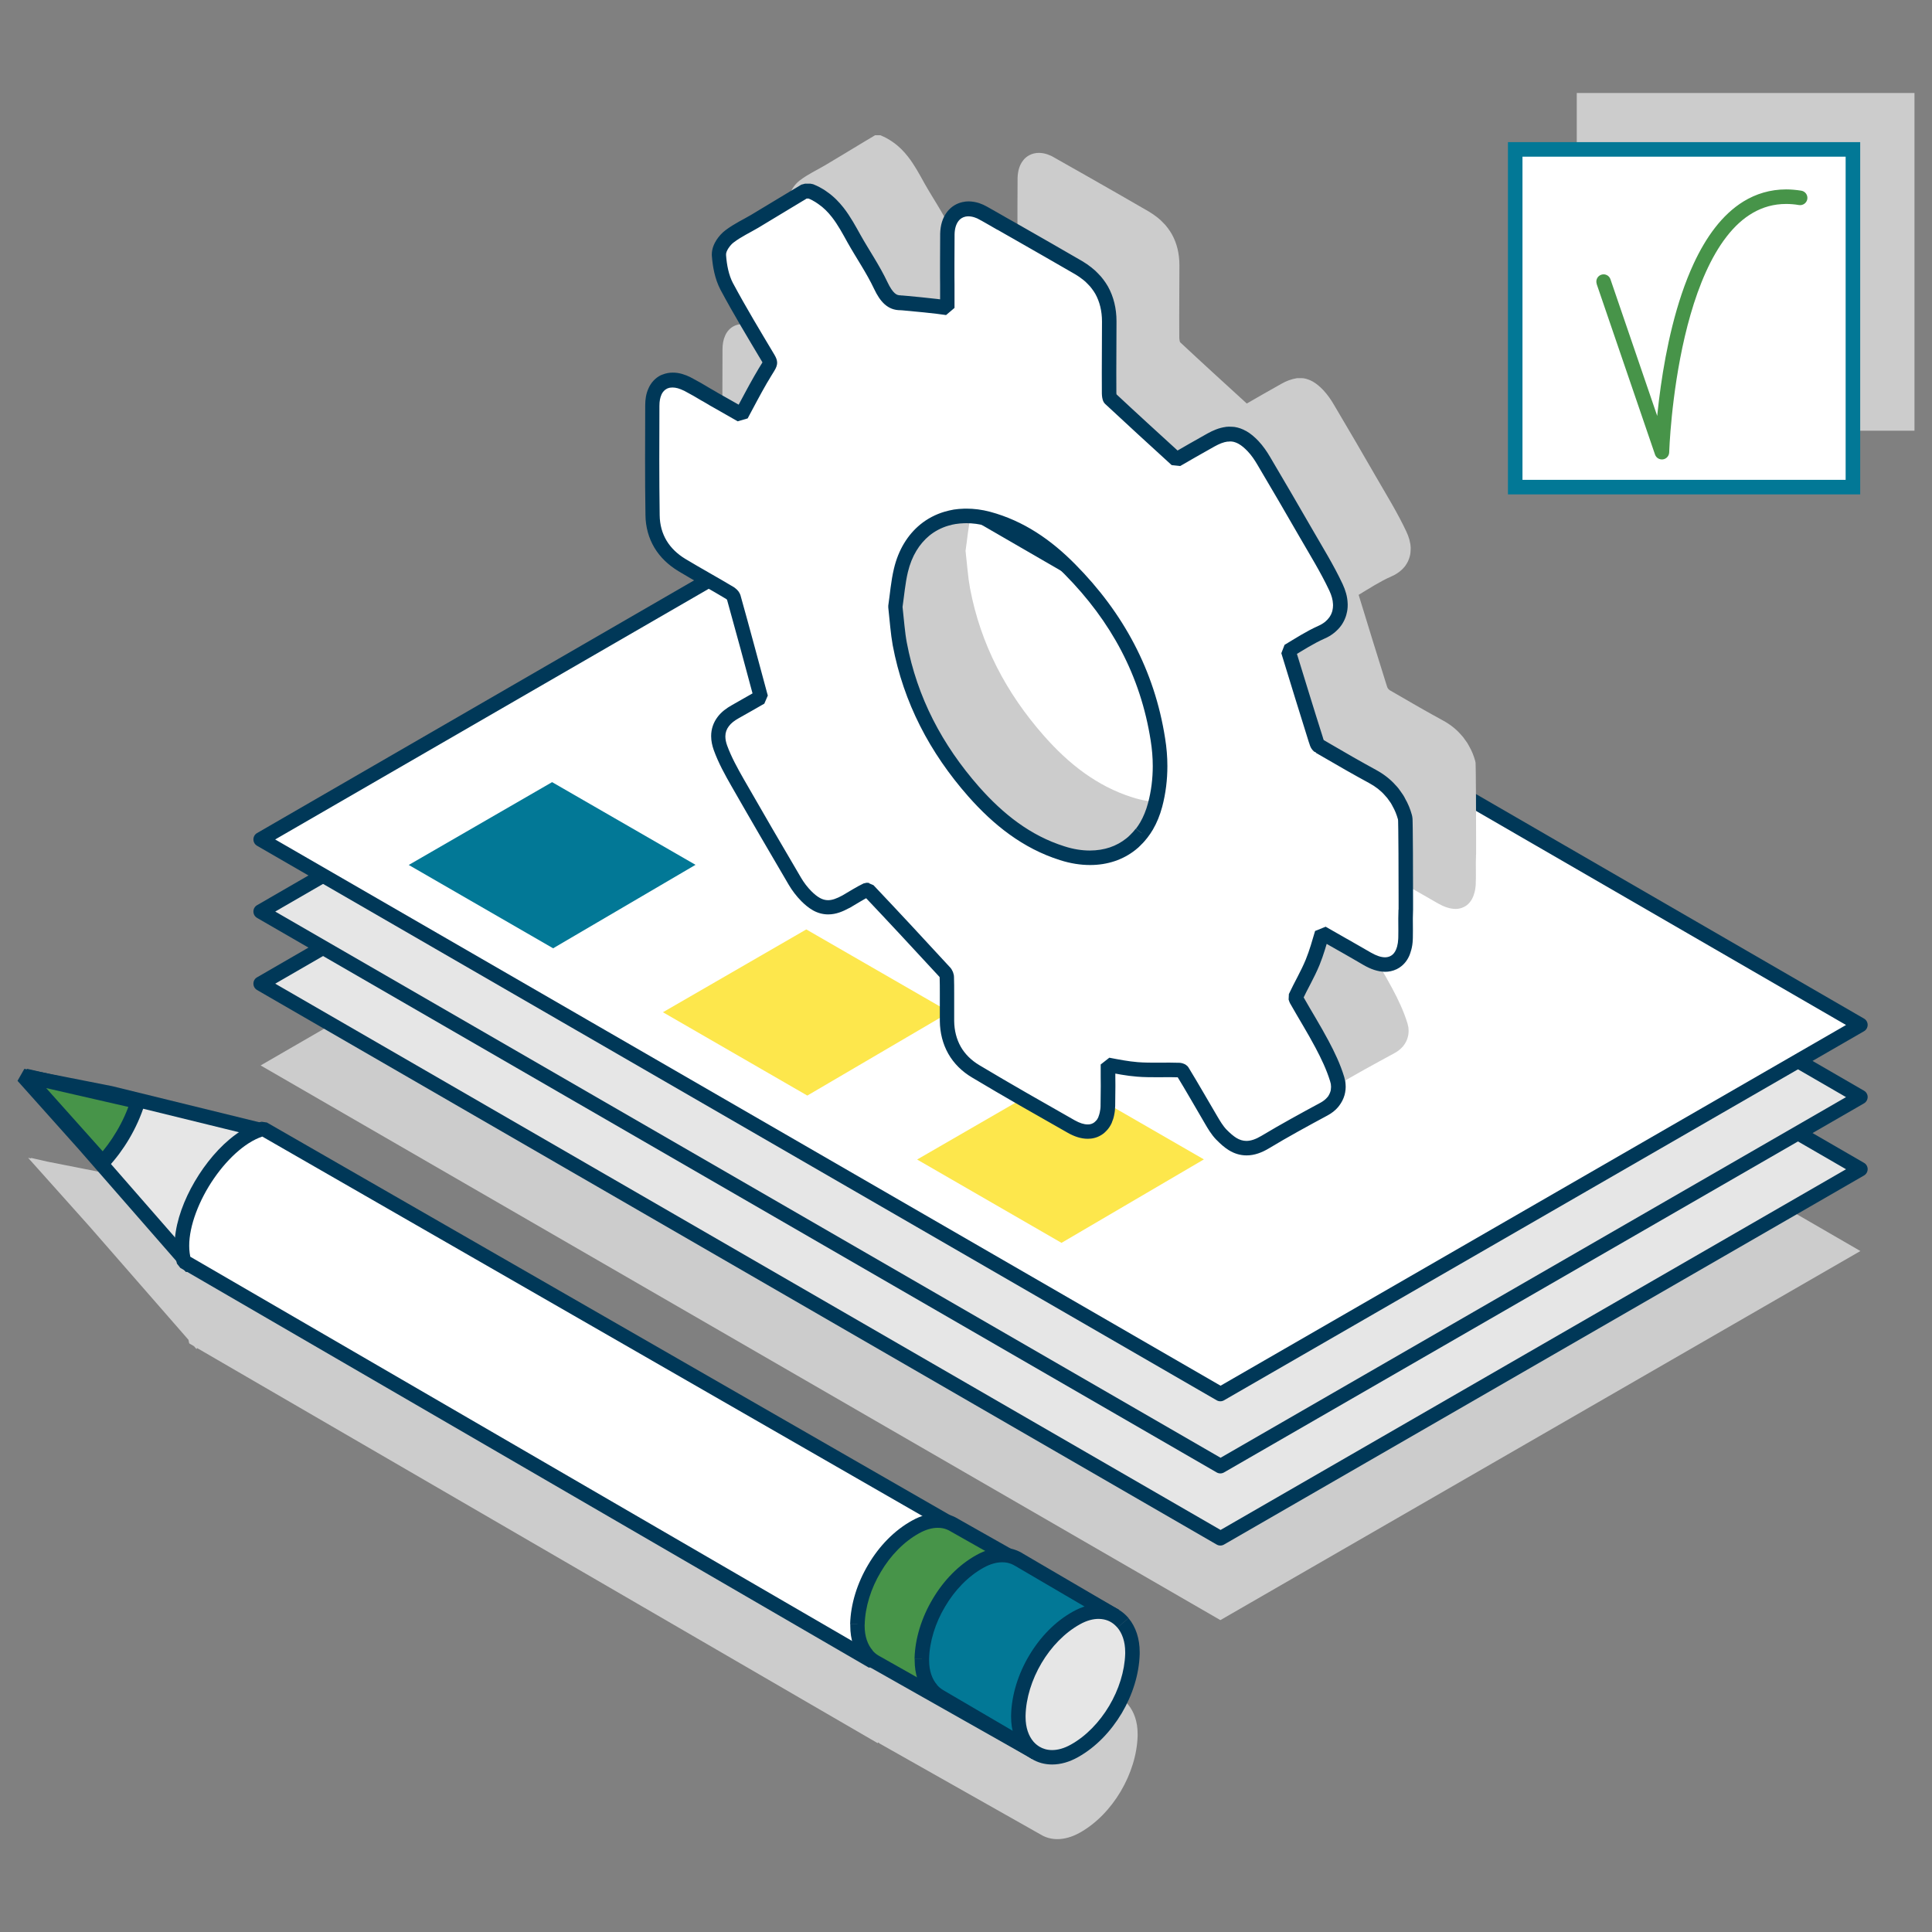
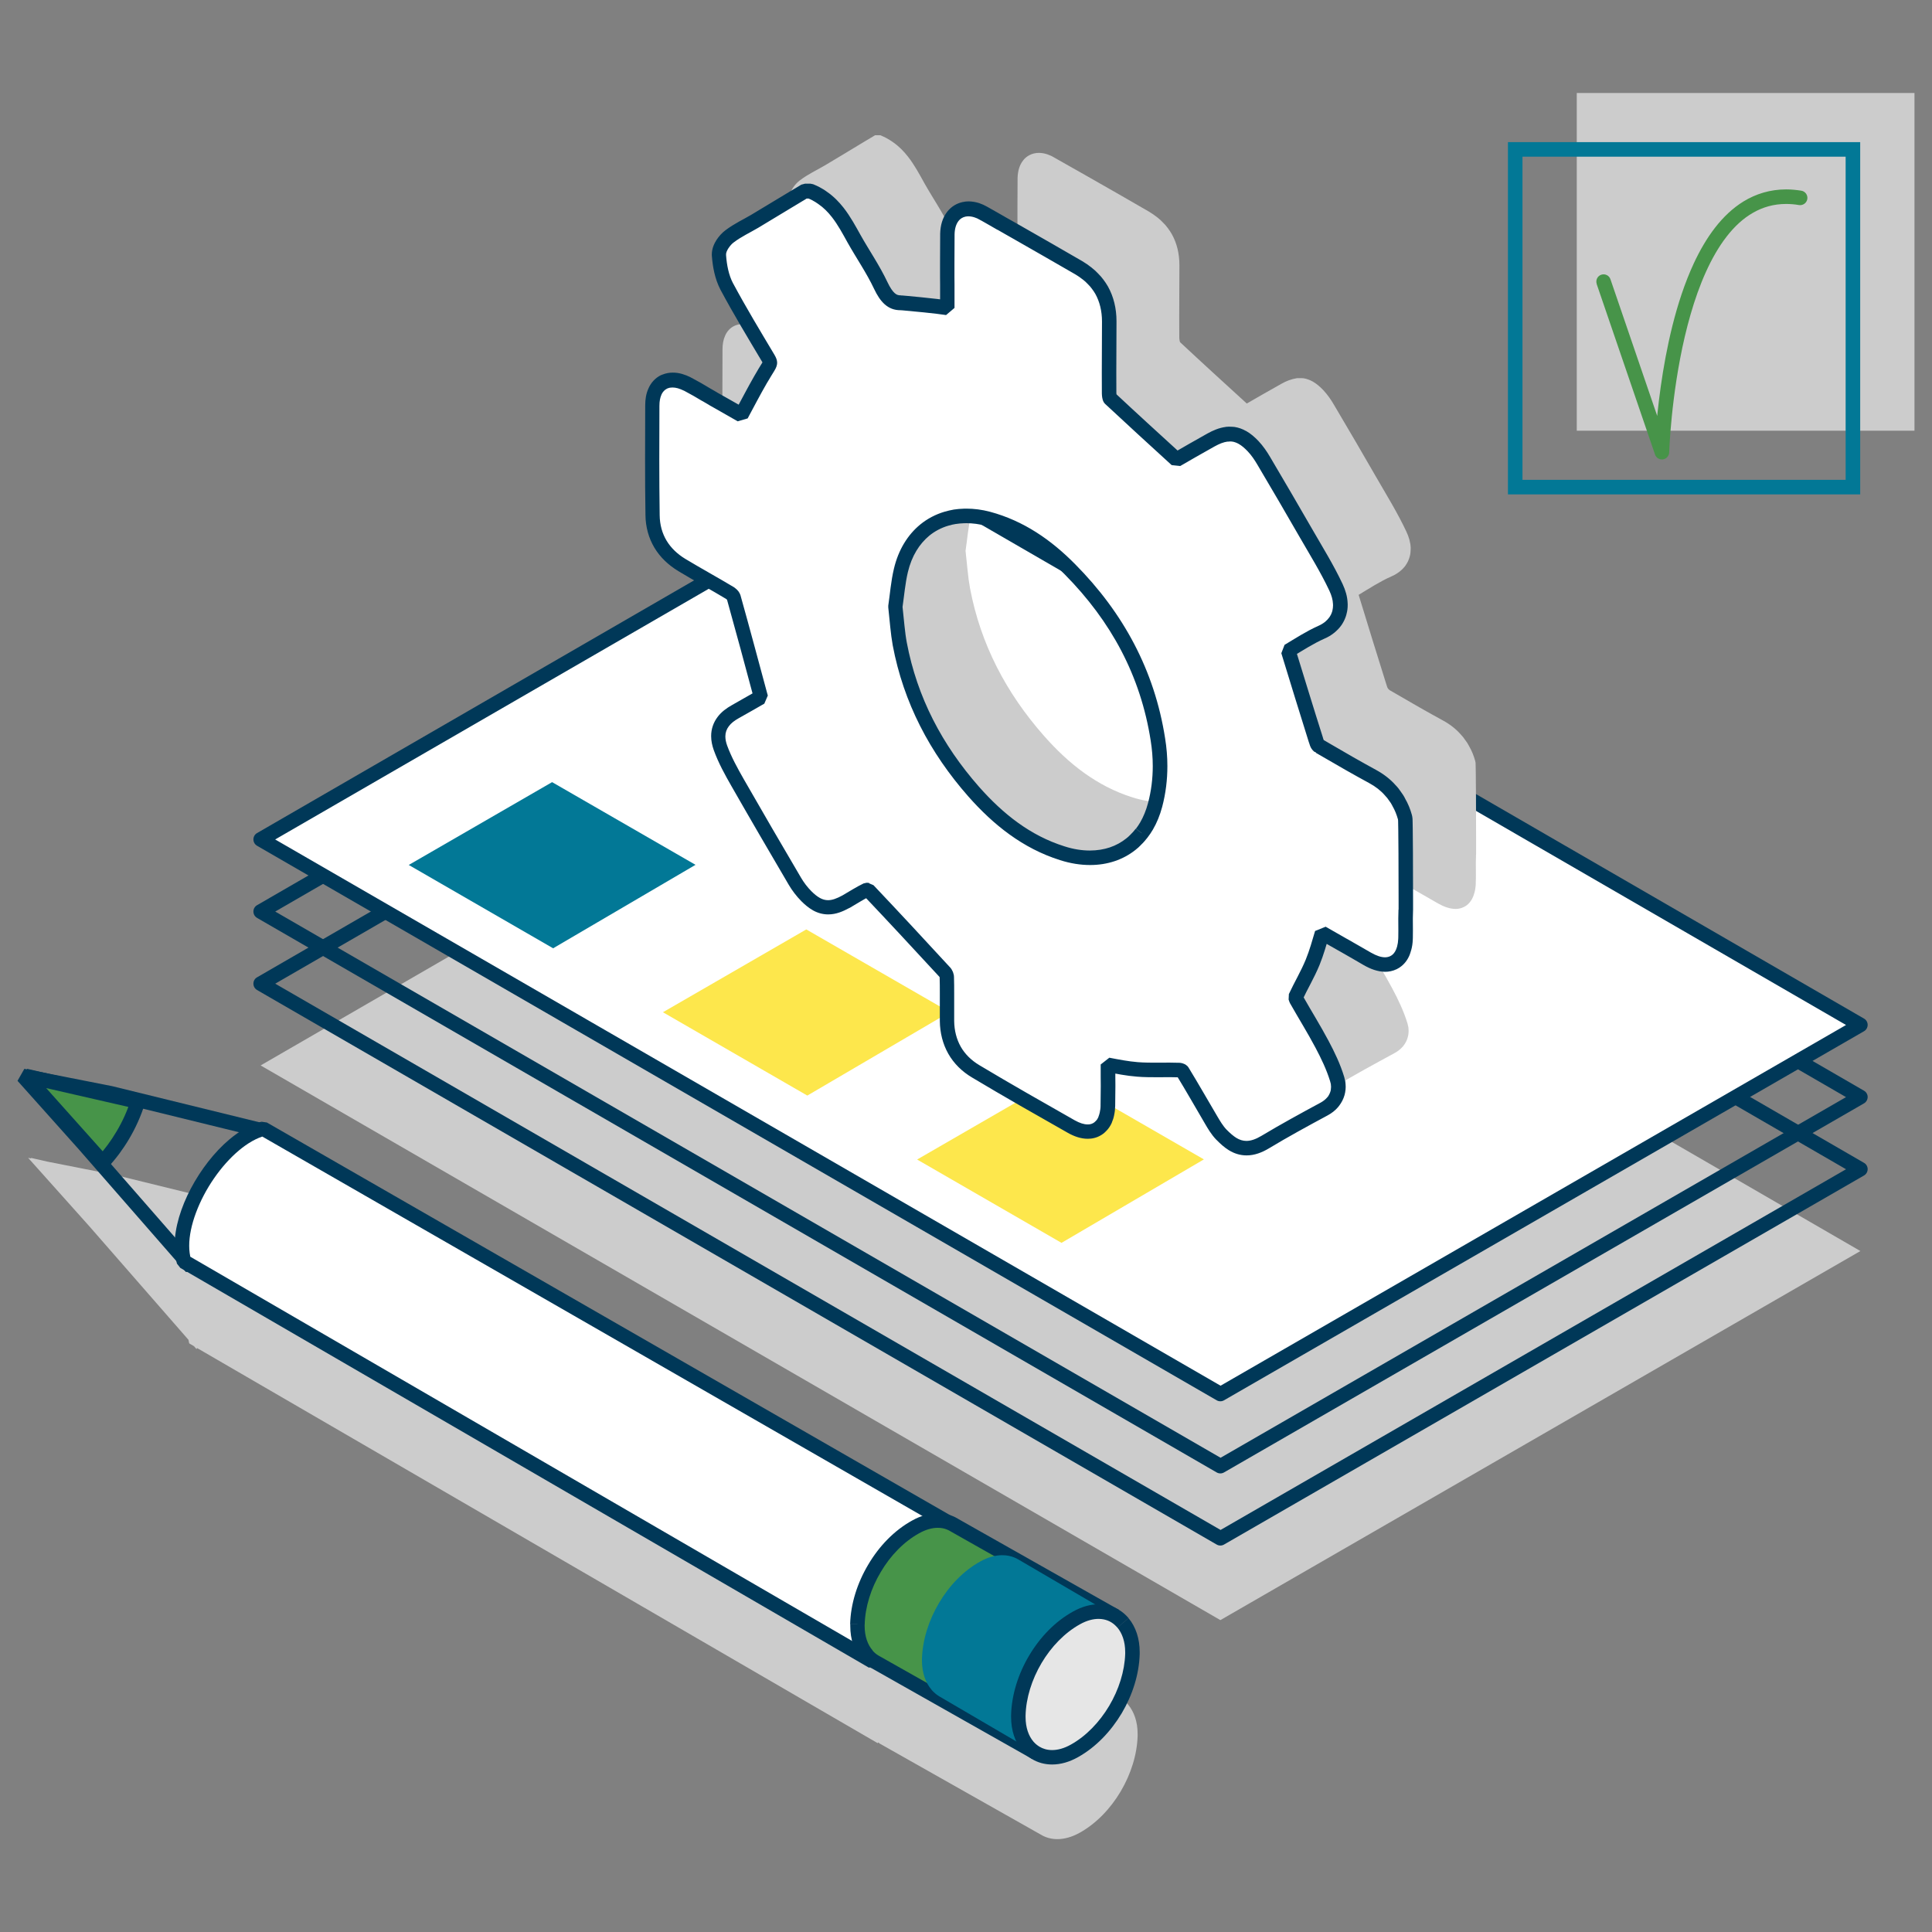
<svg xmlns="http://www.w3.org/2000/svg" id="Calque_1" viewBox="0 0 300 300">
  <rect x="0" y="0" width="300" height="300" fill="#808080" stroke="none" />
  <defs>
    <style>.cls-1{fill:#fff;}.cls-2{fill:#003858;}.cls-3{fill:#479449;}.cls-4{fill:#e6e6e6;}.cls-5{fill:#ccc;}.cls-6{fill:#fde74c;}.cls-7{fill:#027896;}</style>
  </defs>
  <polyline class="cls-5" points="40.47 165.44 189.5 251.57 288.88 194.26 139.81 108 40.47 165.44" />
-   <polyline class="cls-4" points="40.47 152.74 189.5 238.86 288.88 181.55 139.81 95.3 40.47 152.74" />
  <path class="cls-2" d="m40.47,152.74l-.57.98,149.03,86.12c.35.2.78.2,1.13,0l99.38-57.31c.35-.2.56-.57.57-.98,0-.4-.21-.78-.56-.98l-149.07-86.25c-.35-.2-.78-.2-1.13,0l-99.34,57.44c-.35.2-.56.57-.56.98s.21.78.56.98l.57-.98.57.98,98.78-57.11,146.82,84.95-97.12,56.01L41.03,151.76l-.57.98.57.98-.57-.98" />
-   <polyline class="cls-4" points="40.47 141.54 189.5 227.66 288.88 170.36 139.81 84.1 40.47 141.54" />
  <path class="cls-2" d="m40.47,141.54l-.57.98,149.03,86.12c.35.2.78.2,1.13,0l99.38-57.31c.35-.2.56-.57.57-.98,0-.4-.21-.78-.56-.98l-149.07-86.25c-.35-.2-.78-.2-1.13,0l-99.34,57.44c-.35.2-.56.57-.56.98s.21.78.56.98l.57-.98.57.98,98.78-57.11,146.82,84.95-97.12,56L41.03,140.56l-.57.98.57.98-.57-.98" />
  <polyline class="cls-1" points="40.47 130.34 189.5 216.47 288.88 159.16 139.81 72.9 40.47 130.34" />
  <path class="cls-2" d="m40.47,130.34l-.57.98,149.03,86.12c.35.2.78.2,1.13,0l99.38-57.31c.35-.2.56-.57.57-.98,0-.4-.21-.78-.56-.98l-149.07-86.25c-.35-.2-.78-.2-1.13,0l-99.34,57.44c-.35.2-.56.57-.56.98s.21.78.56.98l.57-.98.57.98,98.78-57.11,146.82,84.95-97.12,56.01L41.03,129.37l-.57.98.57.98-.57-.98" />
  <polyline class="cls-7" points="85.73 121.45 63.47 134.31 85.89 147.25 108 134.29 85.73 121.45" />
  <polyline class="cls-6" points="125.2 144.32 102.94 157.18 125.36 170.12 147.47 157.16 125.2 144.32" />
  <polyline class="cls-6" points="164.67 167.19 142.41 180.05 164.83 192.99 186.94 180.03 164.67 167.19" />
  <path class="cls-5" d="m4.78,179.79l.09.1-.5-.1,9.56,10.69,15.34,17.57c.04.18.06.37.11.55l.75.44.38.44.09-.16,105.69,61.36.07-.12.29.21,24.97,14.11c.74.45,1.62.7,2.56.7,1.09,0,2.27-.32,3.49-1,2.56-1.43,4.76-3.73,6.35-6.41,1.58-2.67,2.55-5.72,2.63-8.63v-.3c0-1.86-.54-3.42-1.46-4.53-.35-.42-.76-.77-1.21-1.04l-.08-.04-14.89-8.72c-.47-.29-.99-.49-1.55-.61h-.07s-8.38-4.75-8.38-4.75c-.31-.19-.64-.32-.98-.44l-105.42-60.59h0s0,0,0,0l-.93-.54c-.17.04-.35.12-.52.18l-23.19-5.69-10.65-2.1-2.54-.58" />
-   <polygon class="cls-4" points="41.81 175.81 17.16 169.76 3.56 167.08 13.12 177.77 29.71 196.76 41.81 175.81" />
  <polygon class="cls-2" points="41.81 175.81 42.08 174.71 17.43 168.66 17.38 168.65 3.78 165.97 2.72 167.83 12.27 178.51 28.86 197.51 30.68 197.33 42.79 176.37 42.08 174.71 41.81 175.81 40.83 175.24 29.52 194.83 13.97 177.02 13.96 177.01 6.65 168.84 16.92 170.86 41.54 176.9 41.81 175.81 40.83 175.24 41.81 175.81" />
  <path class="cls-3" d="m3.98,167.08l11.98,13.4c1.16-1.26,2.2-2.67,3.1-4.18.98-1.65,1.78-3.43,2.35-5.24l-17.42-3.99Z" />
  <path class="cls-2" d="m3.98,167.08l-.84.75,11.98,13.4h1.67c1.22-1.31,2.31-2.78,3.24-4.35h0c1.02-1.72,1.86-3.57,2.45-5.48l-.83-1.44-17.42-3.99-1.09,1.85.84-.75-.25,1.1,17.42,3.99.25-1.1-1.08-.33c-.53,1.72-1.3,3.42-2.24,4.99h0c-.85,1.44-1.85,2.79-2.95,3.99l.83.77.84-.75-11.98-13.4-.84.75-.25,1.1.25-1.1Z" />
  <path class="cls-1" d="m40.87,175.27c-6.78,1.73-14.28,13.8-12.3,20.62l106.92,62.07,12.36-21.21-106.97-61.48Z" />
  <path class="cls-2" d="m40.87,175.27l-.28-1.09c-1.74.45-3.41,1.44-4.97,2.75-2.34,1.97-4.43,4.69-5.98,7.61-1.54,2.93-2.53,6.05-2.53,8.92,0,.95.11,1.88.37,2.76l.52.66,106.92,62.07,1.54-.41,12.36-21.21-.41-1.55-106.97-61.48-.84-.12.28,1.09-.56.98,105.99,60.92-11.22,19.25-105.94-61.51-.57.98,1.08-.31c-.18-.64-.28-1.35-.28-2.13-.01-3.11,1.54-7.13,3.85-10.47,1.15-1.67,2.48-3.17,3.86-4.33,1.37-1.16,2.79-1.96,4.07-2.29l-.28-1.09-.56.98.56-.98Z" />
  <path class="cls-3" d="m133.16,252.24v.24c0,1.88.55,3.44,1.48,4.53l.06.08c.34.38.72.7,1.15.96l24.97,14.11,12.36-21.21-24.97-14.12c-.47-.29-.99-.49-1.55-.61-.33-.07-.67-.1-1.03-.1-1.06,0-2.22.31-3.42.98-2.58,1.42-4.81,3.74-6.4,6.44-1.6,2.69-2.57,5.77-2.65,8.7Z" />
  <path class="cls-2" d="m133.16,252.24h-1.13v.24c0,2.09.61,3.93,1.74,5.26l.86-.73-.87.72.06.08.03.03c.41.46.88.86,1.41,1.17h.03s24.97,14.12,24.97,14.12l1.53-.41,12.36-21.21-.42-1.55-24.97-14.12-.56.98.59-.97c-.58-.35-1.22-.61-1.91-.75l-.23,1.11.24-1.1c-.43-.09-.85-.13-1.27-.13-1.28,0-2.63.37-3.97,1.12h0c-2.8,1.54-5.15,4-6.83,6.85h0c-1.69,2.84-2.73,6.08-2.81,9.25v.03s1.13,0,1.13,0l1.13.03c.06-2.7.97-5.62,2.49-8.15h0c1.5-2.56,3.61-4.73,5.97-6.03h0c1.06-.59,2.04-.84,2.87-.84.3,0,.56.02.79.07h.01c.43.09.83.25,1.19.47l.03.02,23.97,13.55-11.22,19.26-24-13.56-.56.98.58-.97c-.33-.2-.62-.44-.88-.74l-.84.75.87-.72-.06-.08v-.02c-.74-.85-1.22-2.14-1.22-3.8v-.24h-1.13l1.13.03-1.13-.03Z" />
  <path class="cls-7" d="m143.16,257.6v.24c0,1.88.55,3.44,1.48,4.53l.06.08c.34.38.72.7,1.15.96l14.97,8.76,12.36-21.21-14.97-8.76c-.47-.29-.99-.49-1.55-.61-.33-.07-.67-.1-1.03-.1-1.06,0-2.22.31-3.42.98-2.58,1.42-4.81,3.74-6.4,6.44-1.6,2.69-2.57,5.77-2.65,8.7Z" />
-   <path class="cls-2" d="m143.16,257.6h-1.13v.24c0,2.09.61,3.93,1.74,5.26l.86-.73-.87.71.06.08.03.03c.41.46.88.86,1.41,1.17h.01s14.97,8.76,14.97,8.76l1.55-.41,12.36-21.21-.41-1.54-14.97-8.76-.57.97.59-.97c-.58-.35-1.22-.61-1.91-.75l-.23,1.11.24-1.1c-.43-.09-.85-.13-1.27-.13-1.28,0-2.63.37-3.97,1.12h0c-2.8,1.54-5.15,4-6.83,6.85h0c-1.69,2.84-2.73,6.08-2.81,9.25v.03s1.13,0,1.13,0l1.13.03c.06-2.7.97-5.62,2.49-8.15h0c1.5-2.56,3.61-4.73,5.97-6.03h0c1.06-.59,2.04-.84,2.87-.84.3,0,.56.02.79.07h.01c.43.09.83.25,1.19.47h.01s14,8.2,14,8.2l-11.22,19.26-13.99-8.19-.57.97.58-.97c-.33-.2-.62-.44-.88-.74l-.84.75.87-.71-.06-.08v-.02c-.74-.85-1.22-2.14-1.22-3.8v-.24h-1.13l1.13.03-1.13-.03Z" />
  <path class="cls-4" d="m174.38,251.98c-.35-.42-.76-.77-1.21-1.04-.47-.29-.99-.49-1.55-.61-.33-.07-.67-.1-1.02-.1-1.06,0-2.22.31-3.42.97-2.58,1.43-4.81,3.74-6.41,6.44-1.6,2.69-2.57,5.77-2.64,8.71v.24c0,1.87.54,3.43,1.47,4.53l.06.07c.33.38.72.7,1.15.96.74.45,1.62.7,2.56.7,1.09,0,2.27-.32,3.49-1,2.56-1.43,4.76-3.73,6.35-6.41,1.58-2.67,2.55-5.72,2.63-8.63v-.3c0-1.86-.54-3.42-1.46-4.53Z" />
  <path class="cls-2" d="m174.38,251.98l.86-.73c-.43-.5-.92-.93-1.48-1.27h0c-.58-.35-1.23-.61-1.91-.75h0c-.41-.08-.82-.12-1.24-.12-1.28,0-2.63.37-3.97,1.12h0c-2.8,1.54-5.15,4-6.84,6.85h0c-1.69,2.84-2.72,6.09-2.8,9.26h0s0,.25,0,.25h0c0,2.1.61,3.94,1.74,5.27h.01s.06.09.06.09h0c.41.47.89.87,1.41,1.18h0c.93.57,2.01.86,3.15.86,1.31,0,2.68-.38,4.04-1.15h0c2.77-1.55,5.09-4,6.77-6.81h0c1.67-2.82,2.7-6.03,2.79-9.18v-.3s0-.03,0-.03c0-2.07-.61-3.91-1.73-5.25h0s-.86.73-.86.73l-.87.73c.73.87,1.21,2.17,1.21,3.8h1.13l-1.13-.03v.3c-.08,2.69-.99,5.57-2.49,8.09h0c-1.5,2.52-3.58,4.69-5.93,6h0c-1.08.61-2.07.86-2.93.86-.75,0-1.41-.19-1.97-.53h0c-.33-.2-.63-.45-.89-.74h0s-.06-.07-.06-.07l-.85.74.86-.73c-.73-.86-1.21-2.15-1.21-3.8h-1.13,1.13s0-.23,0-.23h-1.13s1.13.01,1.13.01c.06-2.71.97-5.61,2.48-8.16h0c1.51-2.55,3.61-4.72,5.98-6.03h0c1.06-.59,2.03-.83,2.88-.83.28,0,.55.03.8.08h0c.43.09.83.24,1.18.46h0c.34.21.65.48.93.81h0s.87-.73.87-.73Z" />
  <path class="cls-5" d="m229.21,132.66v-1.38c0-1.67-.01-4.8-.02-7.55-.01-1.38-.02-2.66-.03-3.62-.01-.48-.01-.88-.02-1.16,0-.14-.01-.27-.01-.37v-.13s-.02-.08-.02-.08l-.03-.18c-.23-.83-.54-1.61-.96-2.33-.16-.32-.35-.63-.59-.93-.2-.31-.43-.61-.71-.89-.74-.85-1.67-1.57-2.75-2.16-2.42-1.32-4.8-2.68-7.19-4.08-.37-.21-.72-.42-1.09-.63h-.01l-.23-.22-.12-.2c-.06-.19-.12-.37-.18-.55-1.44-4.56-2.84-9.14-4.28-13.83,1.65-1,3.35-2.1,5.1-2.87.49-.21.93-.48,1.32-.79.34-.28.63-.58.88-.92v-.02s.12-.17.12-.17c.19-.29.33-.59.43-.91l.09-.3c.1-.37.14-.75.14-1.13v-.24c-.04-.83-.28-1.65-.68-2.5-1.39-2.95-3.09-5.69-4.67-8.43-2.16-3.76-4.35-7.5-6.56-11.23-.45-.78-.99-1.56-1.65-2.27-.55-.58-1.08-1.02-1.67-1.36h-.01c-.43-.24-.9-.41-1.38-.49h-.01l-.27-.02h-.28s-.28,0-.28,0h-.19c-.43.07-.85.18-1.29.34-.38.14-.77.33-1.16.55-1.95,1.09-3.89,2.21-5.35,3.05-3.62-3.31-7.01-6.39-10.34-9.51h-.01c-.06-.09-.13-.49-.13-.78,0-1.08-.01-2.15-.01-3.23,0-2.64.02-5.27.03-7.91v-.04c0-1.79-.39-3.43-1.19-4.85-.18-.32-.39-.62-.61-.92-.22-.3-.47-.59-.74-.85-.26-.28-.54-.54-.85-.78-.42-.34-.88-.65-1.36-.94-3.26-1.89-6.54-3.77-9.82-5.63-.37-.21-.74-.42-1.11-.63s-.73-.42-1.1-.62c-.84-.49-1.7-.97-2.54-1.44l-.19-.11c-.34-.2-.7-.35-1.04-.47-.42-.13-.85-.21-1.28-.21-.23,0-.47.02-.69.08h-.03c-.67.16-1.29.53-1.71,1.08-.58.73-.84,1.67-.87,2.75-.01,1.52-.02,3.03-.02,4.55v2.16c0,.39,0,.77.01,1.14v3.6c-1.72-.28-6.94-.77-7.21-.77-.77-.01-1.24-.21-1.73-.63-.49-.42-.95-1.12-1.39-2.05-1.23-2.58-2.83-4.89-4.15-7.24-.75-1.35-1.52-2.8-2.54-4.1-.65-.83-1.43-1.63-2.37-2.27-.33-.24-.69-.45-1.06-.65-.21-.11-.42-.21-.64-.3l-.21-.09h-.82l-.26.16c-.53.32-1.05.63-1.59.95-.17.1-.33.2-.5.3-1.82,1.1-3.63,2.2-5.45,3.28-1.19.71-2.6,1.34-3.89,2.33-.41.31-.78.72-1.09,1.19-.29.47-.55.99-.57,1.66v.17c.13,1.55.43,3.26,1.22,4.77,2.04,3.8,4.27,7.49,6.46,11.16.23.39.27.57.27.65s-.02.27-.28.68l-.06.09c-.2.31-.39.62-.58.93h0c-.19.32-.38.64-.57.96-1.02,1.77-1.96,3.59-2.96,5.45-1.04-.59-2.15-1.23-3.29-1.87-.37-.21-.73-.41-1.1-.62h-.01c-.37-.22-.74-.44-1.11-.65-.89-.53-1.8-1.06-2.75-1.56l-.13-.07c-.39-.2-.78-.35-1.15-.47-.39-.11-.77-.17-1.15-.17s-.8.07-1.16.22l-.18.08c-.63.3-1.12.85-1.4,1.5-.29.63-.41,1.36-.41,2.17-.01,2.77-.02,5.55-.02,8.32s.01,5.8.06,8.71c.02,1.66.44,3.18,1.23,4.5.79,1.31,1.93,2.4,3.33,3.24,2.52,1.52,5.07,2.91,7.52,4.38l.34.29.17.28c1.44,5.16,2.83,10.34,4.23,15.52v.04c-1.34.77-2.65,1.53-3.97,2.26-.75.42-1.41.91-1.89,1.55-.49.64-.77,1.44-.75,2.27,0,.58.12,1.16.33,1.76.7,1.93,1.69,3.69,2.65,5.39,2.93,5.12,5.9,10.23,8.9,15.32.5.84,1.11,1.65,1.81,2.35.52.52,1.02.93,1.58,1.24.54.3,1.16.48,1.8.48.95,0,1.83-.37,2.8-.89,1.14-.65,2.17-1.33,3.21-1.82h.01l.22.03h.01c3.99,4.21,7.95,8.47,11.89,12.76.06.06.14.2.21.35.06.14.09.31.09.39.03.85.03,1.72.03,2.6v4.25c.02,1.65.41,3.19,1.16,4.53.75,1.33,1.87,2.44,3.29,3.28,4.9,2.94,9.87,5.76,14.83,8.57.87.49,1.71.79,2.55.79.26,0,.5-.02.75-.09l.12-.03h.01c.16-.04.31-.11.45-.19.28-.14.52-.32.72-.55l.02-.02c.27-.26.48-.59.63-.94.12-.3.22-.61.29-.94.09-.39.13-.81.14-1.25v-.16c.02-.94.03-1.87.03-2.81v-.22c0-.42,0-.85-.01-1.28v-1.29c0-.2-.01-.39,0-.59,1.51.29,2.98.59,4.55.71.53.04,1.05.07,1.58.08.38.01.74.01,1.11.01h1.11c.39-.01.78-.01,1.15-.01.55,0,1.1.01,1.64.03l.26.09.13.08h.01c1.52,2.5,2.96,5.05,4.46,7.59.43.72.91,1.58,1.63,2.32.57.57,1.11,1.05,1.73,1.44.62.38,1.35.62,2.13.62.95,0,1.9-.34,2.91-.94,2.98-1.8,6.07-3.47,9.16-5.15.51-.28.95-.62,1.3-1.02h.01c.11-.14.22-.29.31-.43.27-.41.44-.87.53-1.33.03-.21.06-.43.06-.64s-.02-.42-.04-.63c-.04-.2-.09-.4-.14-.59-.58-1.9-1.44-3.69-2.34-5.38-1.28-2.41-2.7-4.67-3.98-6.95l-.13-.38c.8-1.74,1.85-3.48,2.65-5.42.61-1.5,1.03-3.02,1.48-4.53,1.1.62,2.2,1.25,3.31,1.89.32.19.64.37.96.55.32.19.64.37.96.55.6.34,1.19.69,1.79,1.03.95.54,1.85.87,2.76.88.42,0,.87-.09,1.26-.28l.11-.06.23-.13c.52-.34.91-.87,1.14-1.44.08-.2.14-.4.2-.61.12-.43.19-.9.21-1.41v-.28c.02-.37.02-.72.02-1.08,0-.58-.01-1.15-.01-1.72v-.2c0-.42.01-.85.03-1.26Zm-41.03-11.96c-.29.38-.6.73-.94,1.05-.22.23-.47.45-.72.65-1.73,1.38-3.88,2.12-6.36,2.12-1.35,0-2.81-.22-4.33-.71-5.51-1.74-9.91-5.22-13.74-9.57-5.85-6.64-9.83-14.21-11.47-22.92-.32-1.74-.44-3.59-.69-5.79.27-1.8.42-3.79.87-5.65.64-2.72,1.96-4.81,3.7-6.24.98-.8,2.11-1.4,3.34-1.76.44-.13.9-.23,1.36-.31.43-.07.88-.11,1.33-.12.13-.01.27-.01.41-.01,1.08,0,2.22.14,3.39.45,4.97,1.33,9.06,4.16,12.7,7.84,7.33,7.41,12.05,16.12,13.65,26.43.22,1.38.33,2.75.33,4.12,0,2.03-.24,4.05-.78,6.06-.32,1.21-.77,2.3-1.32,3.24-.23.4-.49.78-.75,1.12Z" />
  <path class="cls-1" d="m218.29,141.33v-1.38c0-1.67-.01-4.8-.02-7.55-.01-1.38-.02-2.66-.03-3.62-.01-.48-.01-.88-.02-1.16,0-.14-.01-.27-.01-.37v-.13s-.02-.08-.02-.08l-.03-.18c-.23-.83-.54-1.61-.96-2.33-.16-.32-.35-.63-.59-.93-.2-.31-.43-.61-.71-.89-.74-.85-1.67-1.57-2.75-2.16-2.42-1.32-4.8-2.68-7.19-4.08-.37-.21-.72-.42-1.09-.63h-.01l-.23-.22-.12-.2c-.06-.19-.12-.37-.18-.55-1.44-4.56-2.84-9.14-4.28-13.83,1.65-1,3.35-2.1,5.1-2.87.49-.21.93-.48,1.32-.79.34-.28.63-.58.88-.92v-.02s.12-.17.12-.17c.19-.29.33-.59.43-.91l.09-.3c.1-.37.14-.75.14-1.13v-.24c-.04-.83-.28-1.65-.68-2.5-1.39-2.95-3.09-5.69-4.67-8.43-2.16-3.76-4.35-7.5-6.56-11.23-.45-.78-.99-1.56-1.65-2.27-.55-.58-1.08-1.02-1.67-1.36h-.01c-.43-.24-.9-.41-1.38-.49h-.01l-.27-.02h-.28s-.28,0-.28,0h-.19c-.43.07-.85.18-1.29.34-.38.14-.77.33-1.16.55-1.95,1.09-3.89,2.21-5.35,3.05-3.62-3.31-7.01-6.39-10.34-9.51h-.01c-.06-.09-.13-.49-.13-.78,0-1.08-.01-2.15-.01-3.23,0-2.64.02-5.27.03-7.91v-.04c0-1.79-.39-3.43-1.19-4.85-.18-.32-.39-.62-.61-.92-.22-.3-.47-.59-.74-.85-.26-.28-.54-.54-.85-.78-.42-.34-.88-.65-1.36-.94-3.26-1.89-6.54-3.77-9.82-5.63-.37-.21-.74-.42-1.11-.63-.37-.21-.73-.42-1.1-.62-.84-.49-1.7-.97-2.54-1.44l-.19-.11c-.34-.2-.7-.35-1.04-.47-.42-.13-.85-.21-1.28-.21-.23,0-.47.02-.69.08h-.03c-.67.16-1.29.53-1.71,1.08-.58.73-.84,1.67-.87,2.75-.01,1.52-.02,3.03-.02,4.55v2.16c0,.39,0,.77.01,1.14v3.6c-1.72-.28-6.94-.77-7.21-.77-.77-.01-1.24-.21-1.73-.63-.49-.42-.95-1.12-1.39-2.05-1.23-2.58-2.83-4.89-4.15-7.24-.75-1.35-1.52-2.8-2.54-4.1-.65-.83-1.43-1.63-2.37-2.27-.33-.24-.69-.45-1.06-.65-.21-.11-.42-.21-.64-.3l-.21-.09h-.82l-.26.16c-.53.32-1.05.63-1.59.95-.17.1-.33.2-.5.3-1.82,1.1-3.63,2.2-5.45,3.28-1.19.71-2.6,1.34-3.89,2.33-.41.31-.78.72-1.09,1.19-.29.47-.55.99-.57,1.66v.17c.13,1.55.43,3.26,1.22,4.77,2.04,3.8,4.27,7.49,6.46,11.16.23.39.27.57.27.65s-.02.27-.28.68l-.06.09c-.2.31-.39.62-.58.93h0l-.57.97c-1.02,1.77-1.96,3.59-2.96,5.45-1.04-.59-2.15-1.23-3.29-1.87-.37-.21-.73-.41-1.1-.62h-.01c-.37-.22-.74-.44-1.11-.65-.89-.53-1.8-1.06-2.75-1.56l-.13-.07c-.39-.2-.78-.35-1.15-.47-.39-.11-.77-.17-1.15-.17s-.8.07-1.16.22l-.18.08c-.63.3-1.12.85-1.4,1.5-.29.63-.41,1.36-.41,2.17-.01,2.77-.02,5.55-.02,8.32s.01,5.8.06,8.71c.02,1.66.44,3.18,1.23,4.5.79,1.31,1.93,2.4,3.33,3.24,2.52,1.52,5.07,2.91,7.52,4.38l.34.29.17.28c1.44,5.16,2.83,10.34,4.23,15.52v.04c-1.34.77-2.65,1.53-3.97,2.26-.75.42-1.41.91-1.89,1.55-.49.64-.77,1.44-.75,2.27,0,.58.12,1.16.33,1.76.7,1.93,1.69,3.69,2.65,5.39,2.93,5.12,5.9,10.23,8.9,15.32.5.84,1.11,1.65,1.81,2.35.52.52,1.02.93,1.58,1.24.54.3,1.16.48,1.8.48.95,0,1.83-.37,2.8-.89,1.14-.65,2.17-1.33,3.21-1.82h.01l.22.03h.01c3.99,4.21,7.95,8.47,11.89,12.76.06.06.14.2.21.35.06.14.09.31.09.39.03.85.03,1.72.03,2.6v4.25c.02,1.65.41,3.19,1.16,4.53.75,1.33,1.87,2.44,3.29,3.28,4.9,2.94,9.87,5.76,14.83,8.57.87.49,1.71.79,2.55.79.26,0,.5-.02.75-.09l.12-.03h.01c.16-.04.31-.11.45-.19.28-.14.52-.32.72-.55l.02-.02c.27-.26.48-.59.63-.94.12-.3.22-.61.29-.94.09-.39.13-.81.14-1.25v-.16c.02-.94.03-1.87.03-2.81v-.22c0-.42,0-.85-.01-1.28v-1.29c0-.2-.01-.39,0-.59,1.51.29,2.98.59,4.55.71.53.04,1.05.07,1.58.08.38.01.74.01,1.11.01h1.11c.39-.01.78-.01,1.15-.01.55,0,1.1.01,1.64.03l.26.09.13.08h.01c1.52,2.5,2.96,5.05,4.46,7.59.43.72.91,1.57,1.63,2.32.57.57,1.11,1.05,1.73,1.44.62.38,1.35.62,2.13.62.95,0,1.9-.34,2.91-.94,2.98-1.8,6.07-3.47,9.16-5.15.51-.28.95-.62,1.3-1.02h.01c.11-.14.22-.29.31-.43.27-.41.44-.87.53-1.33.03-.21.06-.43.06-.64s-.02-.42-.04-.63c-.04-.2-.09-.4-.14-.59-.58-1.9-1.44-3.69-2.34-5.38-1.28-2.41-2.7-4.67-3.98-6.95l-.13-.38c.8-1.74,1.85-3.48,2.65-5.42.61-1.5,1.03-3.02,1.48-4.53,1.1.62,2.2,1.25,3.31,1.89.32.19.64.37.96.55.32.19.64.37.96.55.6.34,1.19.69,1.79,1.03.95.54,1.85.87,2.76.88.42,0,.87-.09,1.26-.28l.11-.06.23-.13c.52-.34.91-.87,1.14-1.44.08-.2.14-.4.2-.61.12-.43.19-.9.21-1.41v-.28c.02-.37.02-.72.02-1.08,0-.58-.01-1.15-.01-1.72v-.2c0-.42.01-.85.03-1.26Zm-41.03-11.96c-.29.38-.6.73-.94,1.05-.22.23-.47.45-.72.65-1.73,1.38-3.88,2.12-6.36,2.12-1.35,0-2.81-.22-4.33-.71-5.51-1.74-9.91-5.22-13.74-9.57-5.85-6.64-9.83-14.21-11.47-22.92-.32-1.74-.44-3.59-.69-5.79.27-1.8.42-3.79.87-5.65.64-2.72,1.96-4.81,3.7-6.24.98-.8,2.11-1.4,3.34-1.76.44-.13.9-.23,1.36-.31.43-.07.88-.11,1.33-.12.13-.01.27-.01.41-.01,1.08,0,2.22.14,3.39.45,4.97,1.33,9.06,4.16,12.7,7.84,7.33,7.41,12.05,16.12,13.65,26.43.22,1.38.33,2.75.33,4.12,0,2.03-.24,4.05-.78,6.06-.32,1.21-.77,2.3-1.32,3.24-.23.4-.49.78-.75,1.12Z" />
  <path class="cls-2" d="m218.29,141.33h1.13v-1.38c0-1.68-.01-4.81-.02-7.56h0c-.01-1.38-.02-2.67-.03-3.62h0c-.01-.48-.01-.87-.02-1.19l-1.13.04h1.13c0-.2-.01-.35-.01-.37v-.09s-.02-.13-.02-.13v-.07s-.02-.08-.02-.08v-.05s-.04-.18-.04-.18l-.02-.1c-.25-.91-.6-1.78-1.08-2.59l-.97.57,1.02-.49c-.2-.41-.44-.78-.71-1.13l-.89.69.95-.61c-.24-.37-.52-.73-.86-1.08l-.8.8.85-.74c-.84-.97-1.89-1.77-3.06-2.41h0c-2.4-1.31-4.78-2.67-7.16-4.07h0c-.36-.21-.71-.42-1.09-.64l-.56-.15h-.01v1.13l.78-.82-.13-.12-.04-.07-.96.59,1.08-.32c-.07-.24-.14-.42-.18-.55v-.02c-1.45-4.55-2.84-9.13-4.29-13.82l-1.08.33.58.97c1.67-1.01,3.34-2.08,4.98-2.81h0c.58-.24,1.11-.56,1.58-.94h0c.41-.34.78-.71,1.09-1.15l.09-.15v-.02s-1-.5-1-.5l.94.63.11-.17h0c.24-.38.43-.78.57-1.2h0s.09-.31.09-.31v-.02c.14-.48.19-.96.19-1.43v-.05s-.01-.24-.01-.24h0c-.04-1.01-.33-1.98-.77-2.93h0c-1.42-3.03-3.15-5.79-4.71-8.51-2.17-3.76-4.35-7.51-6.56-11.24h0c-.48-.82-1.06-1.68-1.8-2.47h0c-.6-.63-1.21-1.16-1.93-1.57l-.56-.15h-.01v1.13l.55-.98c-.54-.31-1.13-.52-1.75-.62h-.18s-.01-.01-.01-.01v1.13l.09-1.13-.27-.02h-.05s-.28-.01-.28-.01h-.37s-.02.01-.02.01h-.19s-.08.02-.08.02c-.53.07-1.04.2-1.55.4h0c-.44.17-.88.38-1.31.62h0c-1.96,1.09-3.91,2.22-5.36,3.06l.57.98.76-.83c-3.62-3.31-7.01-6.39-10.33-9.5l-.77.82.8-.8h-.01s-.8.79-.8.79l.92-.66-.76.54.87-.34-.11-.2-.76.54.87-.34-.39.15.4-.12v-.03s-.4.15-.4.15l.4-.12-.05-.34c0-1.08-.01-2.16-.01-3.23,0-2.63.02-5.26.03-7.9h0v-.05c0-1.95-.43-3.79-1.33-5.4h0c-.22-.39-.46-.73-.69-1.04-.25-.34-.54-.68-.87-1l-.78.81.83-.76c-.3-.32-.64-.64-1.01-.92l-.68.9.71-.88c-.47-.38-.97-.73-1.5-1.04h0c-3.26-1.89-6.55-3.78-9.82-5.64h0c-.37-.21-.75-.42-1.11-.63-.37-.21-.74-.43-1.12-.63l-.54.99.57-.98c-.85-.49-1.71-.97-2.55-1.45l-.56.98.57-.97-.19-.11h0c-.42-.24-.84-.43-1.26-.57h0c-.51-.16-1.05-.26-1.62-.27-.3,0-.63.03-.96.11l-.08.02h-.03s.35,1.08.35,1.08l-.24-1.1c-.92.2-1.76.71-2.36,1.48h0c-.77.97-1.08,2.18-1.11,3.42v.02c-.01,1.52-.02,3.03-.02,4.56v2.16c0,.39,0,.78.01,1.18l1.13-.03h-1.13v3.6h1.13l.18-1.11c-.92-.15-2.65-.34-4.22-.5-.78-.08-1.52-.15-2.07-.2-.28-.03-.51-.05-.69-.06l-.22-.02h-.18s0,1.12,0,1.12l.02-1.13c-.29,0-.46-.04-.59-.09-.13-.05-.25-.12-.42-.27h0c-.29-.25-.71-.83-1.1-1.67h0c-1.28-2.7-2.9-5.03-4.18-7.32h0c-.75-1.34-1.54-2.83-2.64-4.25h0c-.71-.9-1.56-1.79-2.62-2.51l-.64.93.67-.91c-.39-.29-.8-.53-1.2-.74h0c-.24-.13-.49-.24-.75-.35l-.42,1.05.44-1.04-.21-.09-.44-.09h-.82l-.59.16-.26.16h0c-.53.32-1.05.63-1.59.95h0c-.17.1-.33.2-.5.3h0c-1.82,1.1-3.63,2.2-5.44,3.28h0c-1.1.66-2.57,1.32-4,2.4h0c-.53.4-.98.91-1.35,1.46l-.02.03c-.32.51-.72,1.27-.73,2.24v.09s.01.17.01.17h0c.13,1.64.44,3.5,1.33,5.22h0c2.06,3.85,4.3,7.55,6.48,11.21h0c.09.15.12.23.13.24l.25-.09-.26.05v.04s.26-.09.26-.09l-.26.05.67-.13h-.68s.01.13.01.13l.67-.13h-.68s.62,0,.62,0l-.61-.1v.1s.61,0,.61,0l-.61-.1.38.06-.37-.11v.05s.37.06.37.06l-.37-.11.07.02-.07-.02h0s.07.02.07.02l-.07-.02s-.03.08-.13.24h0s-.06.09-.06.09l.96.6-.95-.61c-.21.33-.4.65-.59.96l-.16.59h0s1.13.01,1.13.01l-.97-.59c-.19.32-.39.65-.57.97h0c-1.04,1.81-1.98,3.64-2.98,5.48l.99.54.55-.98c-1.03-.58-2.14-1.23-3.29-1.87h0c-.38-.21-.75-.41-1.1-.62l-.56.98.8-.8h-.01s-.23-.19-.23-.19c-.36-.21-.74-.43-1.11-.64l-.56.98.58-.97c-.89-.54-1.82-1.08-2.81-1.6h-.02s-.13-.08-.13-.08l-.5,1.01.52-1c-.45-.23-.9-.41-1.35-.54h0c-.48-.14-.97-.21-1.46-.21-.52,0-1.07.09-1.61.31h-.01s-.18.08-.18.08h-.03c-.92.45-1.58,1.22-1.95,2.08l1.04.45-1.03-.47c-.38.82-.51,1.72-.51,2.64h0c-.01,2.77-.02,5.54-.02,8.32,0,2.9.01,5.81.06,8.72.02,1.84.5,3.57,1.39,5.06h0c.89,1.49,2.18,2.7,3.71,3.63h0c2.55,1.54,5.1,2.92,7.52,4.38l.58-.97-.73.87.2.17.07.11.97-.58-1.09.3c1.44,5.15,2.83,10.33,4.22,15.51l1.09-.29-1.1.27v.04s1.11-.27,1.11-.27l-.56-.98c-1.36.77-2.67,1.53-3.97,2.26h0c-.83.47-1.63,1.04-2.24,1.87l.91.67-.9-.68c-.62.82-.98,1.84-.98,2.91v.06s1.13-.01,1.13-.01h-1.13c0,.74.16,1.45.4,2.14h0c.74,2.05,1.76,3.87,2.73,5.57h0c2.93,5.13,5.91,10.24,8.9,15.33h0c.54.92,1.21,1.8,1.98,2.58h0c.57.57,1.15,1.05,1.82,1.43h0c.7.39,1.5.62,2.34.62,1.26,0,2.32-.48,3.33-1.02h.02c1.18-.69,2.2-1.35,3.13-1.79l-.48-1.02v1.13h.01v-1.13l-.17,1.12.22.03h.17s.01.01.01.01v-1.13l-.82.78c3.99,4.21,7.94,8.47,11.88,12.74l.03.03.47-.47-.54.39.07.08.47-.47-.54.39.14-.1-.14.09h0s.14-.09.14-.09l-.14.09.04.09,1.04-.44-1.05.41.02.06h0s.59-.07.59-.07h-.59v.08s.59-.08.59-.08h-.59v.04c.03.82.03,1.68.03,2.55v4.26c.02,1.82.45,3.55,1.31,5.07.86,1.52,2.13,2.77,3.7,3.7h0c4.92,2.95,9.9,5.77,14.85,8.58h0c.96.54,1.99.93,3.11.93.32,0,.67-.03,1.04-.13h.01s.12-.04.12-.04l-.3-1.09v1.13h.01l.31-.04c.25-.07.47-.17.68-.28l-.54-.99.52,1c.37-.19.75-.46,1.06-.82l-.86-.73.8.8.02-.02-.8-.8.78.82c.4-.39.68-.85.89-1.31v-.03c.15-.35.28-.73.36-1.15l-1.11-.22,1.1.25c.11-.48.16-.98.17-1.48v-.03s0-.16,0-.16h-1.13l1.13.03c.02-.95.03-1.89.03-2.83v-.22c0-.42,0-.86-.01-1.31l-1.13.03h1.13v-1.29c0-.16,0-.29,0-.39v-.13s-1.12-.06-1.12-.06l-.21,1.11c1.5.29,3.02.6,4.67.73h0c.56.05,1.11.07,1.64.08h0c.4.01.78.01,1.14.01h1.14c.37-.01.74-.01,1.12-.01.54,0,1.07.01,1.6.03l.05-1.13-.37,1.07.15.05.04.02.57-.98-.8.8h.01s.8-.79.8-.79l-.96.59c1.51,2.46,2.95,5.01,4.45,7.56h0c.42.71.94,1.65,1.79,2.53h.01c.59.6,1.2,1.16,1.93,1.61h.01c.77.48,1.7.79,2.72.79,1.23,0,2.38-.44,3.48-1.1h0c2.95-1.78,6.02-3.45,9.12-5.12h0c.61-.33,1.17-.76,1.61-1.28l-.86-.74.8.8h.01s.07-.09.07-.09c.13-.16.27-.34.4-.55l-.96-.59.95.61c.35-.54.58-1.13.69-1.73v-.03c.05-.26.08-.53.08-.82,0-.29-.03-.54-.05-.75l-.02-.13c-.04-.2-.09-.42-.16-.66h0c-.61-2.02-1.51-3.88-2.42-5.59h0c-1.3-2.45-2.73-4.72-4-6.98l-.98.55,1.06-.38-.13-.38-1.06.38,1.03.47c.76-1.66,1.83-3.42,2.67-5.46h0c.64-1.58,1.07-3.14,1.51-4.64l-1.08-.32-.56.98c1.09.62,2.19,1.25,3.3,1.88l.56-.98-.57.97c.34.2.66.38.96.55.34.2.66.38.96.55h0c.59.35,1.18.69,1.79,1.04h0c1.05.6,2.13,1.01,3.31,1.03h.01c.58,0,1.18-.12,1.75-.39h.02s.11-.07.11-.07l.06-.03.23-.13.06-.04c.75-.49,1.26-1.2,1.57-1.96h0c.09-.25.17-.49.24-.75l-1.09-.29,1.09.31c.15-.53.23-1.09.25-1.67h0s.01-.28.01-.28h0c.01-.4.01-.77.01-1.12,0-.59-.01-1.17-.01-1.72v-.2c0-.4.01-.82.03-1.2v-.06s-1.13,0-1.13,0l-1.13-.06c-.02.43-.03.88-.03,1.33v.2c0,.58.01,1.16.01,1.72,0,.35,0,.7-.01,1.04h0s-.01.27-.01.27h0c-.02.44-.08.82-.17,1.15v.02c-.05.17-.1.32-.17.49l1.05.41-1.05-.42c-.16.39-.42.73-.72.92l.62.94-.56-.98-.21.12-.08.04.51,1.01-.48-1.02c-.23.11-.52.17-.78.17v1.13-1.13c-.63,0-1.34-.24-2.2-.73h0c-.59-.34-1.18-.68-1.79-1.03h0c-.34-.19-.66-.37-.96-.55-.34-.2-.66-.38-.96-.55h-.01c-1.11-.64-2.21-1.27-3.31-1.89l-1.64.66c-.45,1.52-.86,3-1.44,4.42h0c-.75,1.84-1.79,3.56-2.63,5.38l-.04.85.13.38.08.18c1.31,2.32,2.72,4.57,3.97,6.93h0c.88,1.66,1.71,3.39,2.26,5.18h0c.04.13.08.3.13.5l1.1-.24-1.12.12c.02.21.04.38.04.51,0,.13-.02.3-.04.47l1.12.18-1.11-.21c-.06.33-.19.64-.37.93v.02s-.23.29-.23.29l.87.72-.8-.8h-.01s-.06.07-.06.07c-.24.28-.57.54-.98.77h0c-3.1,1.67-6.19,3.36-9.21,5.17h0c-.91.54-1.66.78-2.33.78-.54,0-1.07-.17-1.54-.46l-.59.97.6-.96c-.51-.32-.99-.74-1.53-1.28l-.8.8.81-.79c-.59-.61-1.03-1.37-1.47-2.11h0c-1.49-2.52-2.94-5.08-4.47-7.58l-.16-.21h-.01s-.23-.19-.23-.19l-.13-.08-.2-.09-.26-.09-.33-.06c-.56-.02-1.12-.03-1.69-.03-.38,0-.78,0-1.19.01l.03,1.13v-1.13h-1.11c-.37,0-.72,0-1.08-.01h0c-.51-.01-1-.03-1.51-.07h0c-1.48-.12-2.91-.4-4.42-.69l-1.34,1.05v.26c0,.16,0,.29,0,.39v1.32c.01.4.01.82.01,1.25v.22c0,.92-.01,1.85-.03,2.78v.03s0,.16,0,.16h1.13l-1.13-.03c0,.39-.05.74-.12,1.03v.03c-.06.25-.13.49-.23.74l1.05.43-1.03-.45c-.11.25-.25.46-.38.58l-.02.02-.02.02-.06.06c-.09.1-.2.19-.38.29h-.01s-.23.1-.23.1l.31,1.09v-1.13h-.01l-.3.04-.12.03.3,1.09-.29-1.09c-.14.04-.28.05-.47.05-.57,0-1.23-.21-2-.64h0c-4.96-2.82-9.92-5.63-14.81-8.56h0c-1.27-.76-2.24-1.73-2.89-2.87-.65-1.15-1-2.5-1.02-3.98l-1.13.02h1.13v-4.25c0-.88,0-1.76-.03-2.64l-1.13.04h1.13c0-.19-.02-.28-.05-.41-.03-.12-.06-.24-.11-.38l-.02-.04c-.06-.13-.11-.24-.18-.35-.07-.11-.12-.2-.27-.36l-.8.8.83-.76c-3.94-4.28-7.9-8.55-11.9-12.77l-.82-.35h-.01v1.13l.17-1.12-.22-.03h-.17s-.01-.01-.01-.01l-.48.11c-1.13.54-2.18,1.23-3.28,1.86l.56.98-.54-.99c-.92.5-1.61.75-2.26.75-.42,0-.86-.12-1.25-.34h0c-.43-.24-.85-.57-1.33-1.05h0c-.62-.62-1.18-1.36-1.63-2.13h0c-2.99-5.09-5.96-10.18-8.89-15.3h0c-.96-1.69-1.91-3.4-2.57-5.21h0c-.18-.5-.27-.96-.27-1.38v-.02s0-.03,0-.03c0-.56.19-1.1.53-1.54h0c.34-.47.85-.87,1.53-1.25h0c1.34-.74,2.65-1.51,3.99-2.27l.54-1.26v-.04s-.02-.02-.02-.02c-1.4-5.18-2.78-10.36-4.23-15.53l-.12-.28-.17-.28-.24-.28-.34-.29-.14-.1c-2.48-1.49-5.03-2.88-7.52-4.38h0c-1.26-.76-2.26-1.72-2.94-2.85h0c-.68-1.14-1.05-2.45-1.07-3.94-.04-2.9-.06-5.8-.06-8.69,0-2.77.01-5.54.02-8.31h0c0-.7.11-1.27.31-1.71v-.02c.19-.42.51-.76.85-.92l-.48-1.02.45,1.03.18-.08-.45-1.03.44,1.04c.2-.09.45-.13.72-.13.28,0,.54.04.84.12h0c.3.09.63.22.96.38h.01s.13.07.13.07l.5-1.01-.52,1c.92.48,1.81,1,2.69,1.53h.02c.36.22.74.44,1.11.65l.56-.98-.8.8h.01s.23.19.23.19c.38.22.75.42,1.1.62h0c1.13.64,2.24,1.29,3.29,1.88l1.55-.45c1-1.86,1.94-3.67,2.95-5.42h0c.19-.31.37-.63.56-.93l.16-.59h0s-1.13-.01-1.13-.01l.97.59c.19-.31.37-.61.56-.91h0s.06-.1.06-.1h0c.16-.26.27-.47.34-.68.08-.21.11-.44.11-.59,0-.19-.04-.4-.11-.6-.07-.2-.17-.4-.31-.64h0c-2.19-3.67-4.41-7.34-6.43-11.11l-1,.53,1-.52c-.68-1.3-.97-2.86-1.08-4.34l-1.13.09,1.13-.08v-.17s-1.14.08-1.14.08l1.13.02c0-.38.14-.67.4-1.09l-.96-.59.94.63c.25-.38.54-.7.83-.91h0c1.17-.89,2.52-1.51,3.79-2.26h0c1.82-1.09,3.63-2.19,5.45-3.29h0c.17-.1.33-.2.5-.3h0c.53-.32,1.05-.63,1.59-.96h0s.26-.16.26-.16l-.59-.96v1.13h.59s.02,0,.02,0c.18.07.35.15.54.25h0c.35.18.65.37.93.57l.03.02c.82.56,1.52,1.27,2.12,2.04h0c.94,1.2,1.68,2.59,2.44,3.96h0c1.36,2.42,2.94,4.7,4.11,7.18h0c.48,1.01.99,1.82,1.67,2.42h0c.31.27.68.51,1.1.67.42.16.88.23,1.35.23h.02s0-.68,0-.68l-.02.68h.02s0-.68,0-.68l-.02.68s.13,0,.31.02c1.24.1,5.36.5,6.75.73l1.31-1.11v-3.64c-.01-.35-.01-.72-.01-1.11v-2.16c0-1.51.01-3.02.02-4.54h-1.13s1.13.02,1.13.02c.02-.91.24-1.59.62-2.08h0c.24-.33.64-.57,1.05-.66l.12-.03h.03s-.35-1.08-.35-1.08l.27,1.1c.11-.03.25-.04.41-.04.28,0,.61.05.94.16h0c.27.08.55.21.82.37h0s.19.11.19.11h.02c.85.49,1.7.96,2.53,1.45h.03c.35.21.71.41,1.08.62.37.22.75.43,1.11.63h0c3.27,1.86,6.55,3.75,9.81,5.63h0c.45.26.85.54,1.23.84l.04.03c.25.19.49.41.7.64l.05.05c.22.21.43.45.62.71.21.29.39.54.53.79h0c.69,1.24,1.04,2.68,1.04,4.3v.04h0c-.01,2.63-.03,5.26-.03,7.91,0,1.08.01,2.16.01,3.23,0,.24.03.46.06.66l.07.3.06.17c.03.07.05.14.15.29l.12.15h.01s.02.03.02.03c3.34,3.12,6.73,6.21,10.35,9.52l1.33.14c1.45-.84,3.39-1.96,5.33-3.04h0c.37-.2.71-.37,1.02-.49h0c.36-.14.69-.22,1.02-.27l-.14-1.12.07,1.13h.18s.22-.02.22-.02h.21s.24.03.24.03h.09s.01,0,.01,0v-1.13l-.18,1.11c.34.06.68.18,1,.36l.55.15h.01v-1.13l-.56.98c.48.27.91.64,1.42,1.17l.81-.78-.82.77c.59.62,1.07,1.34,1.5,2.07h0c2.21,3.73,4.39,7.46,6.55,11.22,1.59,2.76,3.28,5.48,4.63,8.35h0c.35.75.53,1.41.56,2.06h0s.01.25.01.25l1.13-.05h-1.13c0,.29-.04.58-.1.83l1.09.3-1.08-.32-.09.3,1.08.32-1.08-.33c-.07.22-.16.42-.3.63h0s-.11.16-.11.16l-.07.12v.02s1,.5,1,.5l-.92-.65c-.18.25-.39.47-.66.7h0c-.31.24-.66.46-1.06.63h0c-1.86.83-3.59,1.96-5.23,2.94l-.5,1.3c1.44,4.69,2.84,9.27,4.28,13.84l1.08-.34-1.08.32c.07.24.14.42.18.55l.12.27.12.2.18.23.23.22.78.31h.01v-1.13l-.56.98c.36.21.71.42,1.09.63h0c2.39,1.4,4.79,2.77,7.22,4.09h0c.98.53,1.8,1.17,2.44,1.91l.05.06c.21.21.4.45.56.7l.06.08c.19.25.35.49.46.73l.04.08c.36.62.64,1.31.85,2.06l1.09-.3-1.11.21.03.15v.02s.01.1.01.1l1.13-.09h-1.13c0,.18.01.28.01.37v.04c.01.25.01.66.02,1.15l1.13-.03h-1.13c.01.96.02,2.25.03,3.63h0c.01,2.75.02,5.87.02,7.54v1.38h1.13l-1.13-.06,1.13.06Zm-41.03-11.96l-.9-.69c-.26.34-.53.64-.82.92l-.05.05c-.18.19-.39.38-.6.54h0c-1.53,1.22-3.4,1.87-5.65,1.88-1.23,0-2.57-.2-3.98-.66h0c-5.26-1.66-9.48-4.99-13.24-9.24h0c-5.73-6.52-9.6-13.88-11.21-22.38h0c-.31-1.64-.43-3.48-.68-5.71l-1.12.12,1.12.17c.27-1.85.43-3.81.85-5.55h0c.6-2.51,1.79-4.37,3.32-5.64h0c.86-.7,1.86-1.23,2.95-1.55h0c.39-.12.8-.21,1.23-.28l-.19-1.11.17,1.12c.39-.06.79-.1,1.19-.11h.07c.07,0,.17-.01.32-.01.98,0,2.02.13,3.11.42h0c4.73,1.27,8.64,3.95,12.19,7.54h0c7.19,7.27,11.77,15.74,13.34,25.81h0c.21,1.32.32,2.64.32,3.94,0,1.94-.23,3.86-.74,5.77h0c-.3,1.12-.71,2.11-1.2,2.96h0c-.21.36-.44.7-.67,1h0s.9.69.9.69l.89.69c.3-.38.58-.8.84-1.24h0c.61-1.04,1.09-2.22,1.44-3.52h0c.56-2.11.81-4.23.81-6.35,0-1.43-.12-2.86-.35-4.29h0c-1.64-10.55-6.49-19.5-13.97-27.05h0c-3.73-3.78-8-6.74-13.21-8.14h0c-1.27-.34-2.51-.49-3.68-.49-.14,0-.31,0-.5.01l.09,1.13-.03-1.13c-.51.01-1,.06-1.48.13h-.01c-.5.09-1,.2-1.5.35h0c-1.37.41-2.64,1.08-3.73,1.97h0c-1.95,1.6-3.4,3.93-4.09,6.86h0c-.47,1.97-.62,4-.88,5.74v.29c.24,2.17.36,4.04.69,5.87h0c1.68,8.92,5.77,16.69,11.73,23.46h0c3.92,4.44,8.48,8.08,14.25,9.9h0c1.62.52,3.19.76,4.67.76,2.7,0,5.13-.82,7.06-2.36h0c.3-.23.58-.49.84-.76l-.82-.78.77.82c.4-.37.75-.78,1.07-1.19h0s-.89-.69-.89-.69Z" />
  <rect class="cls-5" x="244.84" y="14.44" width="52.44" height="52.44" />
-   <rect class="cls-1" x="235.28" y="23.2" width="52.44" height="52.44" />
  <polygon class="cls-7" points="287.72 75.64 287.72 74.51 236.41 74.51 236.41 24.33 286.59 24.33 286.59 75.64 287.72 75.64 287.72 74.51 287.72 75.64 288.85 75.64 288.85 22.07 234.15 22.07 234.15 76.77 288.85 76.77 288.85 75.64 287.72 75.64" />
  <path class="cls-3" d="m247.93,44.1l9.06,26.48c.18.52.7.83,1.24.75.54-.08.94-.54.96-1.08,0,0,0-.14.02-.43.09-2.13.67-11.88,3.3-20.99,1.31-4.55,3.14-8.93,5.59-12.08,1.22-1.58,2.59-2.85,4.12-3.72,1.53-.87,3.2-1.36,5.13-1.36.64,0,1.3.05,1.99.17.62.1,1.2-.32,1.3-.93.1-.62-.32-1.2-.93-1.3-.81-.13-1.59-.2-2.36-.2-2.47,0-4.69.69-6.62,1.87-3.37,2.08-5.84,5.59-7.72,9.62-2.81,6.05-4.31,13.34-5.13,19.14-.82,5.8-.95,10.11-.95,10.14l1.13.03,1.07-.37-9.06-26.48c-.2-.59-.84-.9-1.43-.7-.59.2-.9.84-.7,1.43h0Z" />
</svg>